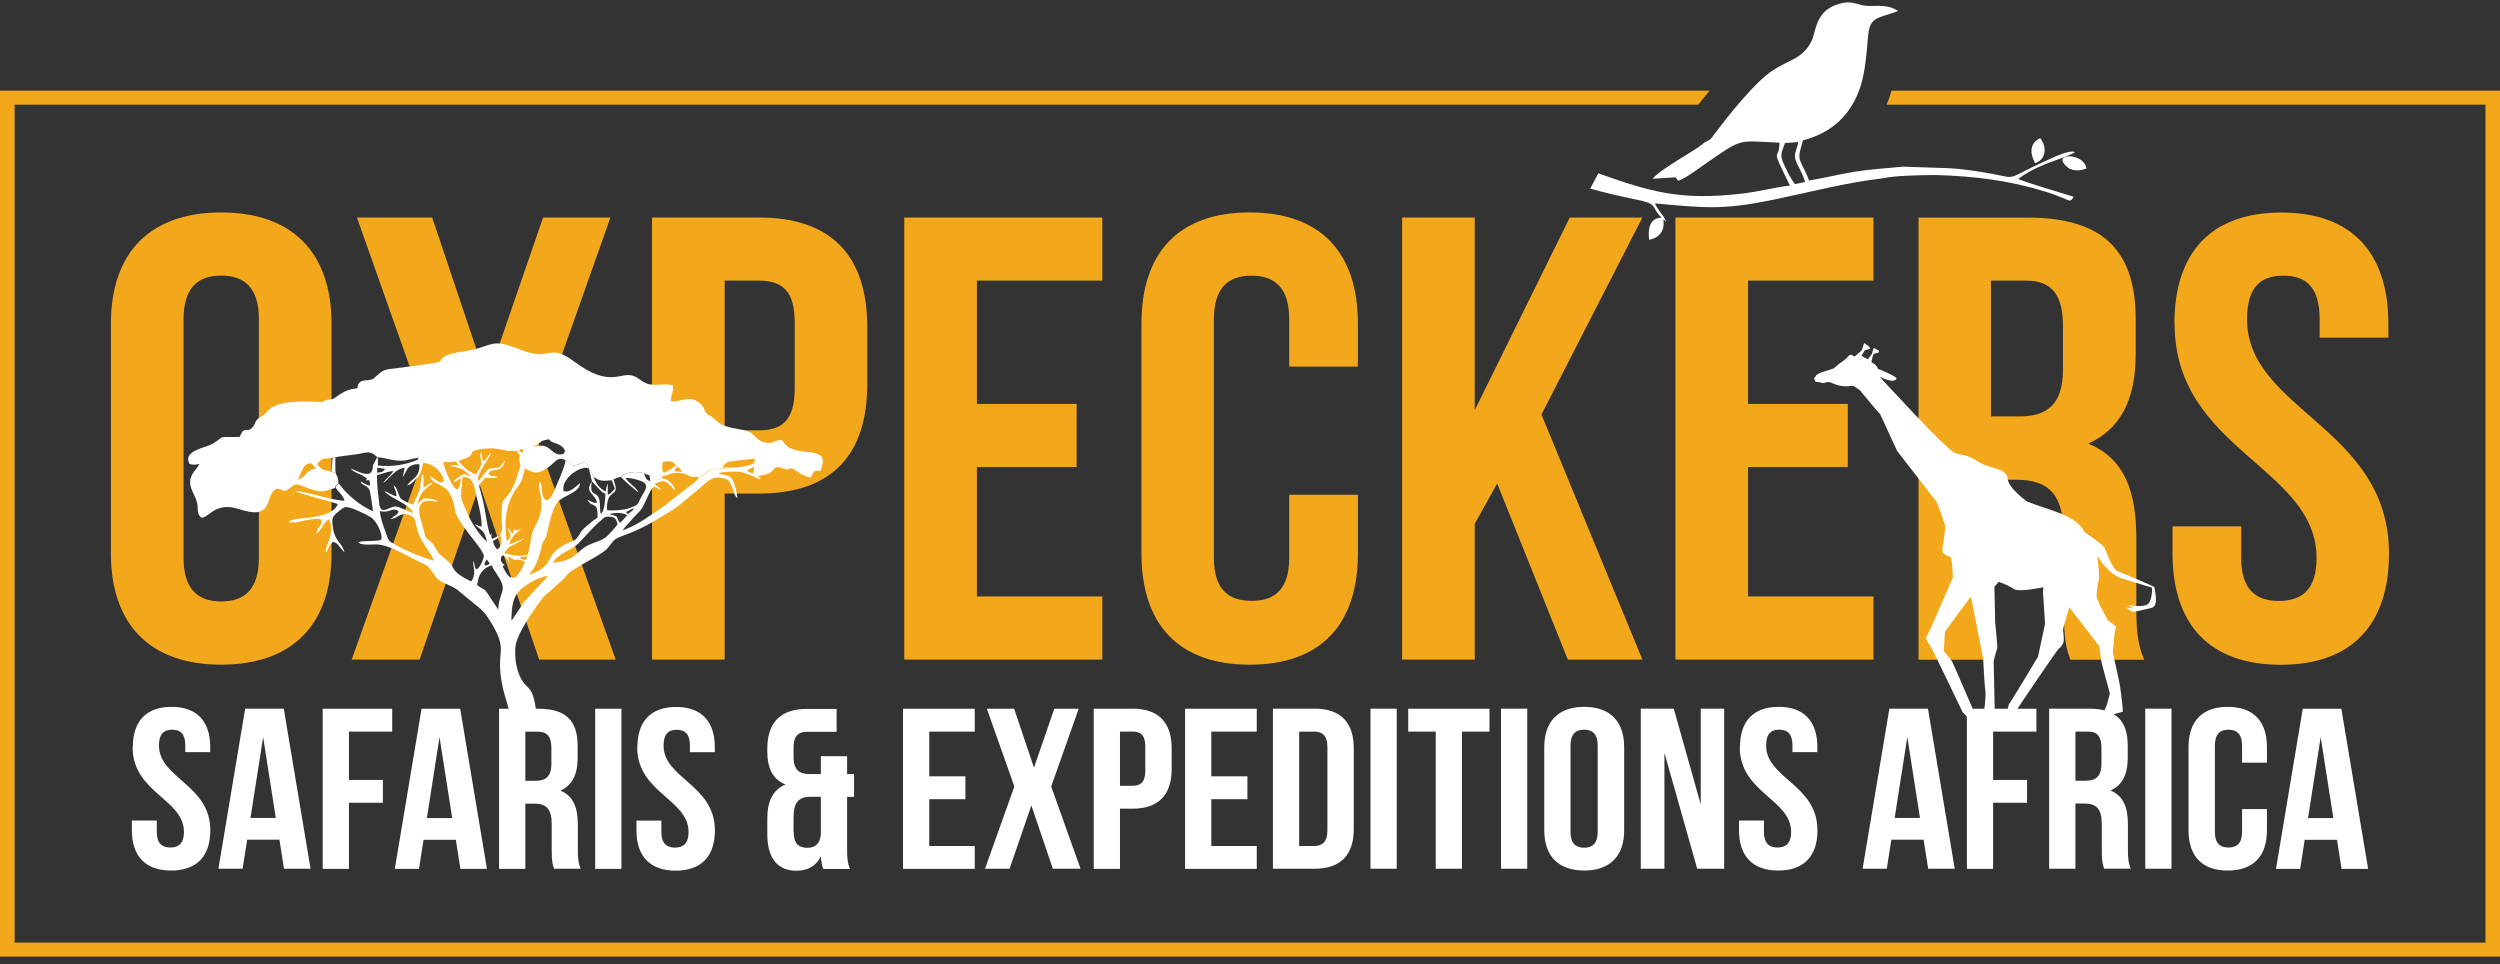
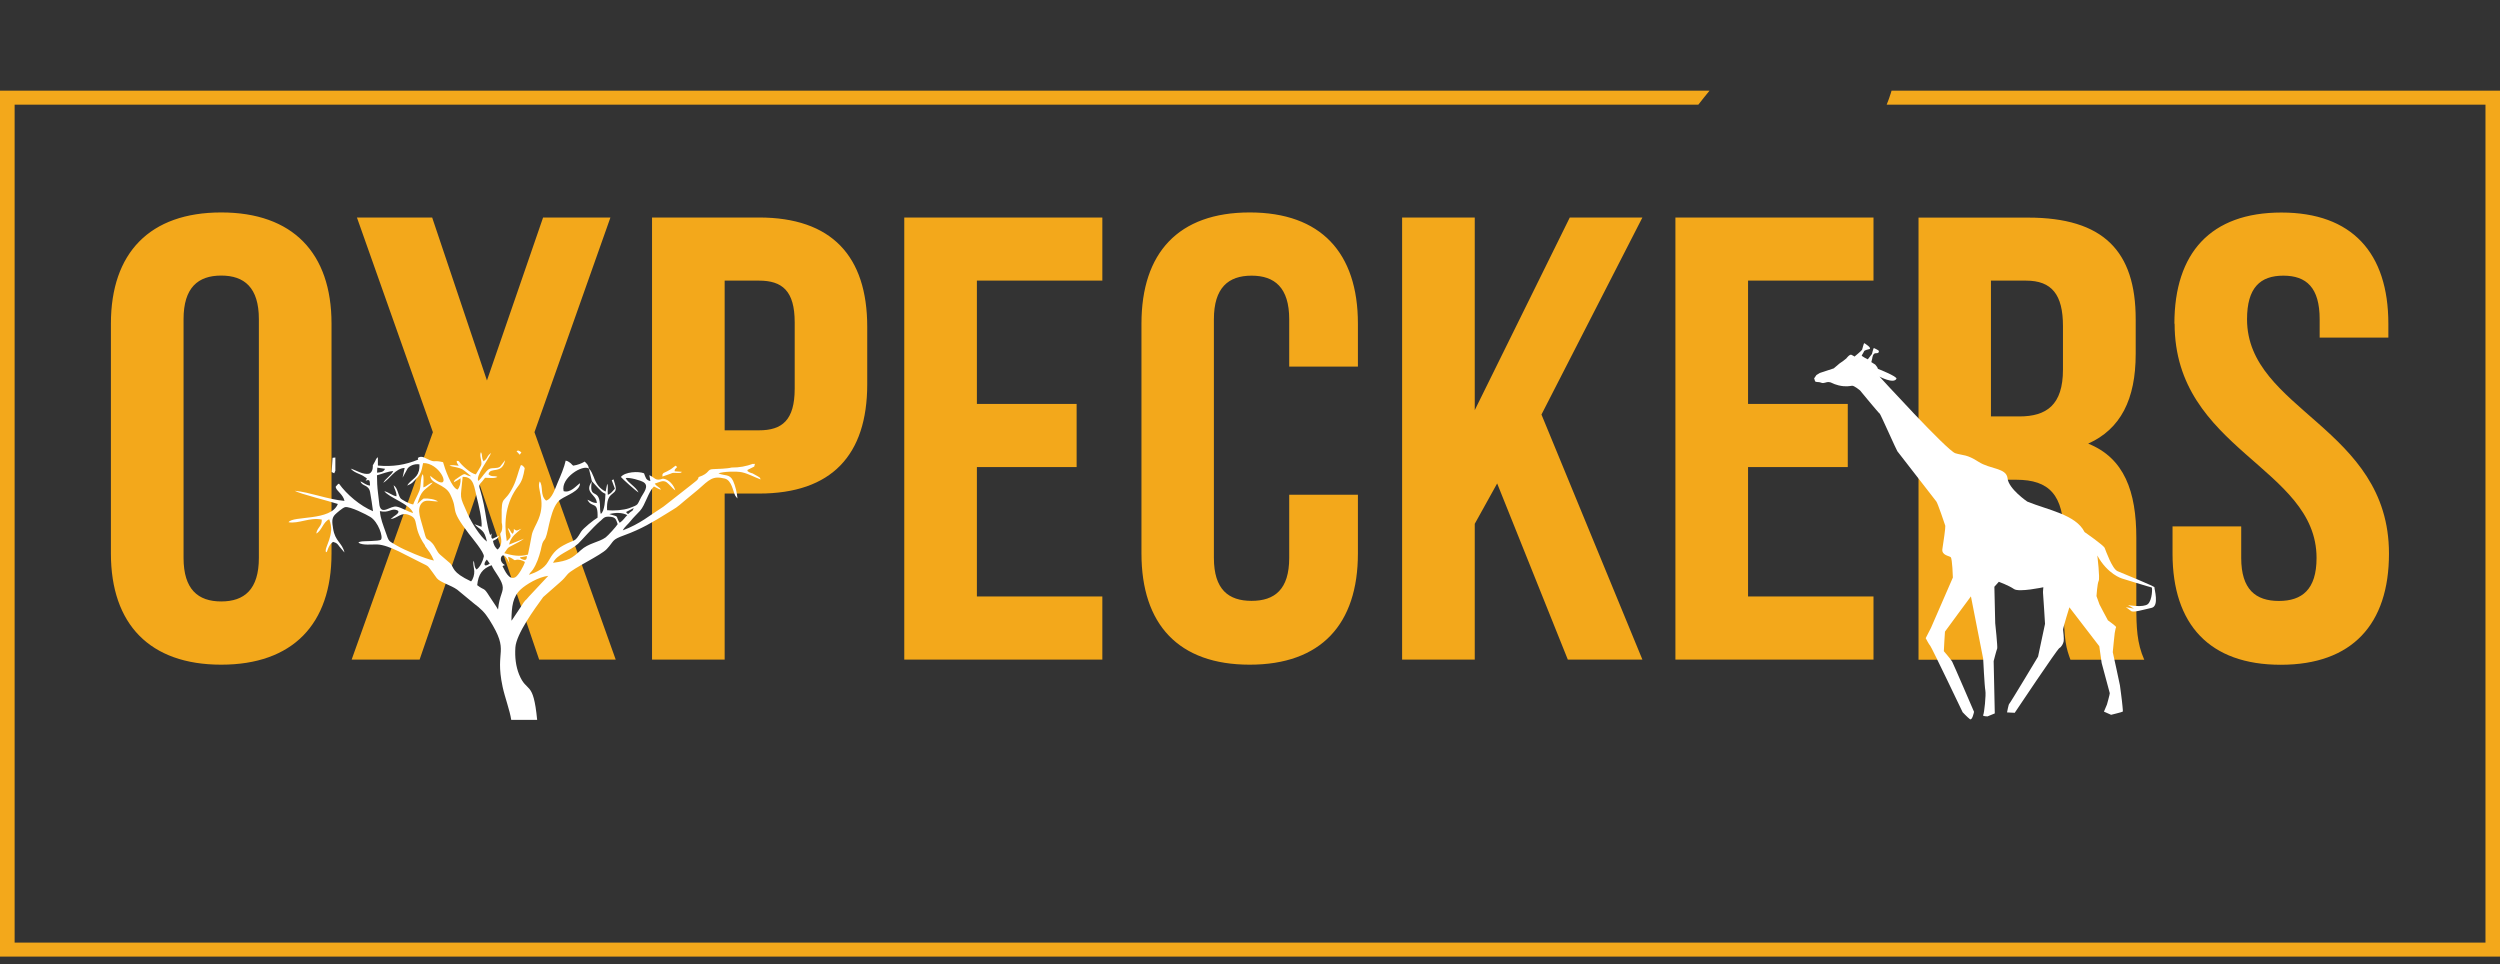
<svg xmlns="http://www.w3.org/2000/svg" width="140" height="54" viewBox="0 0 140 54" fill="none">
  <rect x="0" y="0" width="140" height="54" fill="#333333" stroke="none" />
  <path d="M121.778 18.122C121.778 25.198 129.727 26.149 129.727 31.246C129.727 33.014 128.913 33.653 127.618 33.653C126.322 33.653 125.508 33.014 125.508 31.246V29.479H121.662V31.002C121.662 34.965 123.73 37.227 127.722 37.227C131.714 37.227 133.783 34.965 133.783 31.002C133.783 23.925 125.834 22.975 125.834 17.878C125.834 16.11 126.572 15.437 127.867 15.437C129.163 15.437 129.901 16.11 129.901 17.878V18.906H133.748V18.128C133.748 14.165 131.714 11.902 127.757 11.902C123.8 11.902 121.766 14.165 121.766 18.128L121.778 18.122ZM113.457 15.715C114.898 15.715 115.526 16.494 115.526 18.261V20.701C115.526 22.68 114.602 23.32 113.085 23.32H111.493V15.715H113.451H113.457ZM120.075 36.938C119.669 36.021 119.634 35.137 119.634 33.931V30.112C119.634 27.533 118.966 25.654 116.938 24.843C118.751 24.031 119.599 22.369 119.599 19.823V17.878C119.599 14.059 117.786 12.186 113.573 12.186H107.437V36.944H111.505V26.866H112.911C114.759 26.866 115.572 27.716 115.572 30.012V33.903C115.572 35.921 115.718 36.31 115.944 36.944H120.087L120.075 36.938ZM97.891 15.715H104.916V12.18H93.823V36.938H104.916V33.403H97.891V26.154H103.475V22.619H97.891V15.721V15.715ZM87.798 36.938H91.975L86.322 23.214L91.975 12.18H87.908L82.586 22.969V12.18H78.518V36.938H82.586V29.334L83.841 27.072L87.798 36.938ZM72.196 27.705V31.241C72.196 33.008 71.383 33.648 70.087 33.648C68.791 33.648 67.978 33.008 67.978 31.241V17.878C67.978 16.11 68.791 15.437 70.087 15.437C71.383 15.437 72.196 16.11 72.196 17.878V20.529H76.043V18.122C76.043 14.159 73.974 11.897 69.983 11.897C65.991 11.897 63.922 14.159 63.922 18.122V30.996C63.922 34.959 65.991 37.222 69.983 37.222C73.974 37.222 76.043 34.959 76.043 30.996V27.705H72.196ZM54.706 15.715H61.731V12.18H50.639V36.938H61.731V33.403H54.706V26.154H60.291V22.619H54.706V15.721V15.715ZM42.504 15.715C43.8 15.715 44.503 16.282 44.503 18.05V21.763C44.503 23.531 43.8 24.098 42.504 24.098H40.581V15.715H42.504ZM42.504 12.18H36.514V36.938H40.581V27.639H42.504C46.572 27.639 48.565 25.482 48.565 21.519V18.3C48.565 14.337 46.566 12.18 42.504 12.18ZM30.413 12.18L27.269 21.307L24.201 12.18H19.988L24.242 24.203L19.692 36.938H23.498L26.862 27.144L30.192 36.938H34.48L29.93 24.203L34.184 12.18H30.413ZM6.211 30.996C6.211 34.959 8.39 37.222 12.388 37.222C16.386 37.222 18.565 34.959 18.565 30.996V18.122C18.565 14.159 16.386 11.897 12.388 11.897C8.39 11.897 6.211 14.159 6.211 18.122V30.996ZM10.279 17.872C10.279 16.105 11.092 15.432 12.388 15.432C13.684 15.432 14.497 16.105 14.497 17.872V31.241C14.497 33.008 13.684 33.681 12.388 33.681C11.092 33.681 10.279 33.008 10.279 31.241V17.878V17.872Z" fill="#F3A81B" />
-   <path d="M44.439 46.593V45.76C44.439 44.926 44.736 44.62 45.404 44.62H45.968V46.694C45.938 47.255 45.648 47.477 45.206 47.477C44.736 47.477 44.445 47.233 44.445 46.593H44.439ZM42.969 45.798V46.71C42.969 48.028 43.515 48.761 44.602 48.761C45.259 48.761 45.712 48.478 45.968 47.955C45.996 48.35 46.037 48.478 46.101 48.661H47.6C47.455 48.328 47.438 48.005 47.438 47.572V44.626H47.827V43.347H47.438V42.347H45.968V43.347H45.322C44.776 43.347 44.439 43.119 44.439 42.402V41.852C44.439 41.213 44.718 40.979 45.189 40.979H46.851V39.701H45.166C43.696 39.701 42.969 40.484 42.969 41.919V42.085C42.969 43.047 43.289 43.647 43.986 43.931C43.266 44.236 42.969 44.904 42.969 45.815V45.798ZM129.959 41.279L130.668 45.81H129.25L129.959 41.279ZM131.11 39.69H128.954L127.455 48.656H128.809L129.064 47.027H130.872L131.127 48.656H132.615L131.116 39.69H131.11ZM125.555 45.309V46.588C125.555 47.227 125.259 47.461 124.794 47.461C124.329 47.461 124.033 47.233 124.033 46.588V41.746C124.033 41.107 124.329 40.862 124.794 40.862C125.259 40.862 125.555 41.107 125.555 41.746V42.708H126.949V41.835C126.949 40.401 126.2 39.584 124.753 39.584C123.306 39.584 122.557 40.401 122.557 41.835V46.499C122.557 47.933 123.306 48.75 124.753 48.75C126.2 48.75 126.949 47.933 126.949 46.499V45.309H125.555ZM120.134 48.65H121.604V39.684H120.134V48.65ZM116.932 40.968C117.455 40.968 117.682 41.252 117.682 41.891V42.775C117.682 43.492 117.345 43.72 116.798 43.72H116.223V40.968H116.932ZM119.326 48.65C119.181 48.317 119.163 47.994 119.163 47.561V46.176C119.163 45.243 118.925 44.565 118.187 44.27C118.844 43.975 119.152 43.375 119.152 42.452V41.746C119.152 40.362 118.495 39.684 116.973 39.684H114.753V48.65H116.223V44.998H116.734C117.403 44.998 117.699 45.304 117.699 46.138V47.544C117.699 48.272 117.751 48.417 117.833 48.645H119.332L119.326 48.65ZM111.615 40.968H114.038V39.69H110.145V48.656H111.615V44.954H113.515V43.675H111.615V40.974V40.968ZM106.81 41.274L107.519 45.804H106.101L106.81 41.274ZM107.96 39.684H105.805L104.306 48.65H105.66L105.915 47.021H107.722L107.978 48.65H109.465L107.966 39.684H107.96ZM97.426 41.835C97.426 44.398 100.302 44.742 100.302 46.588C100.302 47.227 100.006 47.461 99.541 47.461C99.076 47.461 98.78 47.233 98.78 46.588V45.949H97.385V46.499C97.385 47.933 98.135 48.75 99.582 48.75C101.028 48.75 101.778 47.933 101.778 46.499C101.778 43.936 98.902 43.592 98.902 41.746C98.902 41.107 99.169 40.862 99.64 40.862C100.11 40.862 100.378 41.107 100.378 41.746V42.119H101.772V41.835C101.772 40.401 101.034 39.584 99.605 39.584C98.175 39.584 97.438 40.401 97.438 41.835H97.426ZM95.044 48.65H96.554V39.684H95.241V45.048L93.73 39.684H91.883V48.65H93.207V42.158L95.044 48.65ZM86.479 46.499C86.479 47.933 87.269 48.75 88.716 48.75C90.163 48.75 90.953 47.933 90.953 46.499V41.835C90.953 40.401 90.163 39.584 88.716 39.584C87.269 39.584 86.479 40.401 86.479 41.835V46.499ZM87.949 41.746C87.949 41.107 88.245 40.862 88.71 40.862C89.175 40.862 89.471 41.107 89.471 41.746V46.588C89.471 47.227 89.175 47.472 88.71 47.472C88.245 47.472 87.949 47.227 87.949 46.588V41.746ZM84.056 48.65H85.526V39.684H84.056V48.65ZM78.861 40.968H80.401V48.65H81.871V40.968H83.411V39.69H78.861V40.968ZM76.746 48.65H78.216V39.684H76.746V48.65ZM73.585 40.968C74.056 40.968 74.335 41.196 74.335 41.841V46.505C74.335 47.144 74.056 47.377 73.585 47.377H72.754V40.974H73.585V40.968ZM71.284 48.65H73.614C75.084 48.65 75.811 47.866 75.811 46.432V41.902C75.811 40.468 75.09 39.684 73.614 39.684H71.284V48.65ZM67.833 40.968H70.378V39.69H66.363V48.656H70.378V47.377H67.833V44.754H69.855V43.475H67.833V40.979V40.968ZM63.417 40.968C63.887 40.968 64.137 41.174 64.137 41.813V43.158C64.137 43.797 63.882 44.003 63.417 44.003H62.719V40.968H63.417ZM63.417 39.69H61.249V48.656H62.719V45.287H63.417C64.887 45.287 65.613 44.503 65.613 43.069V41.902C65.613 40.468 64.892 39.684 63.417 39.684V39.69ZM59.041 39.69L57.902 42.991L56.793 39.69H55.264L56.804 44.042L55.16 48.65H56.537L57.757 45.104L58.96 48.65H60.511L58.867 44.042L60.407 39.69H59.041ZM52.039 40.968H54.585V39.69H50.569V48.656H54.585V47.377H52.039V44.754H54.062V43.475H52.039V40.979V40.968ZM35.683 41.841C35.683 44.403 38.559 44.748 38.559 46.593C38.559 47.233 38.263 47.466 37.798 47.466C37.333 47.466 37.037 47.238 37.037 46.593V45.954H35.642V46.505C35.642 47.939 36.392 48.756 37.839 48.756C39.285 48.756 40.035 47.939 40.035 46.505C40.035 43.942 37.159 43.597 37.159 41.752C37.159 41.113 37.426 40.868 37.897 40.868C38.367 40.868 38.635 41.113 38.635 41.752V42.124H40.029V41.841C40.029 40.407 39.291 39.59 37.862 39.59C36.432 39.59 35.694 40.407 35.694 41.841H35.683ZM33.33 48.656H34.8V39.69H33.33V48.656ZM30.128 40.974C30.651 40.974 30.877 41.257 30.877 41.896V42.78C30.877 43.497 30.54 43.725 29.994 43.725H29.419V40.974H30.128ZM32.522 48.656C32.377 48.322 32.359 48 32.359 47.566V46.182C32.359 45.248 32.121 44.57 31.383 44.276C32.039 43.981 32.347 43.38 32.347 42.458V41.752C32.347 40.368 31.691 39.69 30.169 39.69H27.949V48.656H29.419V45.004H29.93C30.599 45.004 30.895 45.309 30.895 46.143V47.55C30.895 48.278 30.947 48.422 31.029 48.65H32.528L32.522 48.656ZM24.614 41.279L25.323 45.81H23.905L24.614 41.279ZM25.764 39.69H23.608L22.109 48.656H23.463L23.719 47.027H25.526L25.782 48.656H27.269L25.77 39.69H25.764ZM19.541 40.968H21.964V39.69H18.071V48.656H19.541V44.954H21.441V43.675H19.541V40.974V40.968ZM14.736 41.274L15.444 45.804H14.027L14.736 41.274ZM15.886 39.684H13.73L12.231 48.65H13.585L13.841 47.021H15.648L15.904 48.65H17.391L15.892 39.684H15.886ZM7.426 41.835C7.426 44.398 10.302 44.742 10.302 46.588C10.302 47.227 10.006 47.461 9.541 47.461C9.076 47.461 8.78 47.233 8.78 46.588V45.949H7.385V46.499C7.385 47.933 8.135 48.75 9.582 48.75C11.028 48.75 11.778 47.933 11.778 46.499C11.778 43.936 8.902 43.592 8.902 41.746C8.902 41.107 9.169 40.862 9.64 40.862C10.11 40.862 10.378 41.107 10.378 41.746V42.119H11.772V41.835C11.772 40.401 11.034 39.584 9.605 39.584C8.175 39.584 7.438 40.401 7.438 41.835H7.426Z" fill="white" />
-   <path fill-rule="evenodd" clip-rule="evenodd" d="M115.944 9.467C116.305 9.617 116.63 9.506 116.845 9.434C116.74 8.761 115.648 8.584 115.503 8.917C115.433 9.073 115.793 9.412 115.944 9.473M113.957 9.145C114.253 9.023 114.451 8.862 114.492 8.506C114.532 8.167 114.381 7.917 114.259 7.733C113.667 7.989 113.655 8.567 113.963 9.139L113.957 9.145ZM92.353 13.425C92.94 13.314 93.248 12.903 93.144 12.28C93.196 12.325 93.248 12.375 93.312 12.425C93.161 12.03 92.841 11.791 92.679 11.391C95.526 11.652 96.514 11.763 99.332 11.18C101.366 10.757 103.382 10.223 105.479 9.979C106.043 9.834 107.635 9.806 108.379 9.801C110.581 9.862 112.545 10.107 114.608 10.751C114.927 10.851 115.218 10.968 115.45 11.057C115.904 11.229 115.933 11.357 116.124 11.018C115.694 10.885 113.26 10.157 113.027 10.023C113.434 9.701 113.951 9.428 114.532 9.195C114.939 9.028 115.915 8.717 116.2 8.517C115.863 8.367 114.887 8.862 114.521 9.028C112.063 10.14 113.208 10.007 111.151 9.662C110.471 9.551 109.797 9.451 109.099 9.417L106.572 9.334C105.671 9.412 104.654 9.49 103.853 9.617C103.004 9.756 102.156 9.973 101.302 10.107C101.203 9.768 100.982 9.406 100.831 9.056C100.657 8.656 100.872 8.306 100.959 7.861C102.58 7.45 103.707 6.41 104.213 4.759C104.457 3.959 104.538 2.925 104.608 2.063C104.707 0.907 105.113 1.057 106.299 0.618C105.782 0.279 105.34 0.329 104.678 0.335C104.004 0.34 103.818 -0.021 102.998 0.212C101.615 0.601 101.726 1.769 101.43 2.33C100.93 3.292 100.291 3.292 99.309 3.92C98.274 4.576 96.764 6.51 96.031 7.477C95.776 7.816 95.857 7.778 95.462 7.972C94.864 8.506 93.068 9.39 92.545 10.012L93.829 9.929C93.829 9.929 93.858 9.968 93.87 9.979C93.951 10.084 93.818 9.957 93.986 10.123C94.399 9.979 94.962 9.551 95.264 9.34C97.664 7.678 97.182 7.889 99.651 7.989C99.64 9.128 99.065 8.011 100.238 10.39C99.373 10.496 98.46 10.74 97.513 10.846C94.102 11.235 92.47 10.757 89.506 9.706L89.053 10.562C89.837 10.785 90.732 10.991 91.546 11.157C92.952 11.441 92.365 11.518 93.045 12.186C93.016 12.186 92.969 12.197 92.9 12.208C92.307 12.291 92.295 13.025 92.353 13.425ZM100.511 10.301C100.256 9.962 100.122 9.684 99.913 9.228C99.663 8.695 99.744 8.589 99.959 8.011L100.709 7.955C100.587 8.528 100.384 8.639 100.639 9.167C100.79 9.473 101.005 9.868 101.081 10.19L100.517 10.312L100.511 10.301Z" fill="white" />
  <path d="M101.598 21.179L101.72 21.002L101.912 20.885L102.69 20.629L103.01 20.357L103.225 20.207L103.394 20.073C103.394 20.073 103.579 19.823 103.678 19.868C103.777 19.912 103.853 19.968 103.853 19.968C103.853 19.968 104.253 19.64 104.277 19.584C104.3 19.529 104.37 19.206 104.399 19.217C104.428 19.228 104.869 19.506 104.672 19.551C104.422 19.612 104.399 19.651 104.399 19.651C104.399 19.651 104.294 19.862 104.259 19.901C104.219 19.94 104.596 20.123 104.596 20.123L104.829 19.823C104.829 19.823 104.91 19.479 104.939 19.49C104.968 19.501 105.201 19.612 105.212 19.645C105.224 19.679 105.235 19.79 105.055 19.779C104.869 19.767 104.846 20.068 104.846 20.068L104.794 20.279L105.015 20.418C105.015 20.418 105.189 20.623 105.154 20.651C105.154 20.651 106.27 21.085 106.2 21.213C106.043 21.513 105.253 21.09 105.253 21.09C105.253 21.09 109.047 25.248 109.5 25.382C109.954 25.521 110.134 25.432 110.796 25.86C111.459 26.288 112.359 26.193 112.423 26.788C112.487 27.383 113.527 28.089 113.527 28.089C114.678 28.561 116.252 28.817 116.735 29.795C116.735 29.795 117.798 30.529 117.862 30.685C117.926 30.84 118.28 31.858 118.582 31.985C118.879 32.113 120.674 32.836 120.651 32.891C120.628 32.953 120.941 33.947 120.482 34.042C120.029 34.142 119.466 34.314 119.344 34.22C119.222 34.12 119.047 34.003 119.047 34.003L119.5 34.081L119.169 33.886C119.169 33.886 120.041 34.042 120.285 33.825C120.529 33.608 120.541 32.897 120.494 32.897C120.448 32.897 118.832 32.397 118.832 32.397C118.832 32.397 118.025 32.163 117.449 31.107C117.449 31.107 117.606 32.386 117.525 32.53C117.449 32.675 117.403 33.381 117.403 33.381L117.571 33.847C117.571 33.847 118.019 34.709 118.042 34.737C118.065 34.765 118.53 35.076 118.501 35.126C118.466 35.176 118.437 35.421 118.425 35.448C118.414 35.476 118.315 36.521 118.315 36.521C118.315 36.521 118.716 38.344 118.716 38.378C118.716 38.411 118.826 39.161 118.826 39.228C118.826 39.295 118.902 39.823 118.873 39.851C118.838 39.879 118.222 40.029 118.222 40.029L117.821 39.851L117.99 39.451C117.99 39.451 118.158 38.856 118.147 38.817C118.135 38.778 117.693 37.127 117.693 37.127L117.56 36.188L115.886 34.009C115.886 34.009 115.52 35.182 115.532 35.27C115.543 35.359 115.59 35.771 115.567 35.904C115.543 36.043 115.445 36.227 115.323 36.293C115.201 36.36 112.824 39.917 112.824 39.917L112.394 39.895C112.394 39.895 112.481 39.428 112.516 39.417C112.551 39.406 114.131 36.771 114.131 36.771L114.521 34.937C114.521 34.937 114.422 33.286 114.41 33.219C114.399 33.153 114.428 32.886 114.428 32.886C114.428 32.886 113.057 33.181 112.783 32.986C112.504 32.791 111.935 32.58 111.935 32.58L111.685 32.858L111.732 34.898C111.732 34.898 111.877 36.254 111.842 36.321C111.807 36.388 111.645 37.022 111.645 37.022L111.708 39.951L111.302 40.118C111.302 40.118 111 40.118 111.058 40.04C111.116 39.962 111.226 38.906 111.18 38.672C111.133 38.439 111.058 36.894 111.058 36.894L110.372 33.397C110.372 33.397 108.931 35.343 108.919 35.37C108.908 35.398 108.855 36.466 108.855 36.466C108.855 36.466 109.245 36.916 109.32 37.049C109.396 37.188 110.546 39.862 110.546 39.862C110.546 39.862 110.448 40.368 110.314 40.273C110.18 40.173 109.907 39.884 109.907 39.884C109.907 39.884 108.158 36.221 108.094 36.165C108.03 36.104 107.839 35.737 107.839 35.737L108.135 35.159L109.361 32.341C109.361 32.341 109.332 31.279 109.239 31.202C109.152 31.124 108.716 31.096 108.774 30.74C108.832 30.39 108.954 29.523 108.937 29.445C108.914 29.367 108.501 28.144 108.431 28.078C108.367 28.011 106.293 25.309 106.252 25.27C106.212 25.232 105.299 23.169 105.265 23.164C105.23 23.164 104.161 21.863 104.161 21.863C104.161 21.863 103.829 21.585 103.713 21.602C103.603 21.613 103.376 21.68 102.958 21.58C102.603 21.491 102.568 21.402 102.417 21.396C102.237 21.385 102.144 21.496 101.982 21.43C101.819 21.363 101.674 21.43 101.639 21.335C101.621 21.285 101.586 21.163 101.586 21.163" fill="white" />
-   <path fill-rule="evenodd" clip-rule="evenodd" d="M42.441 26.677L42.133 26.505C42.214 26.432 42.173 26.61 42.214 26.354C42.225 26.277 42.22 26.193 42.22 26.115C42.295 25.826 42.255 26.026 42.156 25.96C42.278 25.865 42.255 25.871 42.272 25.693C41.935 25.71 41.581 25.76 41.238 25.799C40.744 25.854 40.651 25.849 40.459 26.177H40.953C40.715 26.238 40.163 26.249 39.913 26.26C39.553 26.271 39.756 26.488 39.105 26.705C38.611 26.744 38.699 26.677 38.373 26.543C38.147 26.454 37.815 26.488 37.565 26.505C37.693 26.449 37.699 26.46 37.862 26.466C37.92 26.466 38.013 26.471 38.065 26.466C38.199 26.443 38.123 26.477 38.193 26.404C38.175 26.327 38.042 26.188 37.931 26.143L37.856 26.06C37.647 25.765 37.49 25.832 37.124 25.86C37.077 26.038 37.042 26.321 37.17 26.471C37.077 26.593 37.124 26.471 37.106 26.671C37.002 26.877 37.066 26.727 37.112 26.805C36.676 26.96 36.676 26.755 36.351 26.61L36.055 26.505C35.741 26.377 34.986 26.421 34.759 26.71C34.579 26.727 34.503 26.782 34.352 26.849L34.253 26.899C34.073 26.899 33.876 26.949 33.672 26.91C33.457 26.871 33.382 26.777 33.242 26.71C33.173 26.549 33.097 26.349 32.975 26.238C32.934 26.015 32.859 25.977 32.737 25.849C32.539 25.96 32.347 26.038 32.092 26.076C31.952 25.96 32.04 26.004 31.912 25.91C31.801 25.826 31.79 25.826 31.674 25.793C31.447 25.615 31.255 25.687 31.087 25.843C30.041 26.827 29.814 26.377 29.378 26.238C29.343 26.182 29.367 26.177 29.285 26.115C29.181 26.032 29.274 26.043 29.14 26.082C29.088 25.804 29.024 25.765 29.099 25.454L29.192 25.32C29.297 25.32 29.28 25.382 29.291 25.259C29.303 25.104 29.233 25.165 29.221 25.154C28.989 25.182 29.175 25.137 29.105 25.259C29.024 25.209 29.006 25.304 29.035 25.204L28.913 25.254C28.361 25.259 28.46 25.254 27.978 25.154C27.67 25.093 27.304 25.093 26.979 25.143C26.903 25.154 26.647 25.198 26.578 25.232C26.334 25.343 26.502 25.315 26.351 25.498C26.183 25.698 25.88 25.687 25.677 25.832C25.52 25.804 25.555 25.771 25.572 25.926C25.45 25.788 25.526 25.849 25.247 25.865C25.084 25.876 24.945 25.865 24.788 25.887C24.736 25.871 24.532 25.826 24.416 25.832C24.218 25.837 24.242 25.854 24.038 25.771C23.806 25.682 23.603 25.487 23.376 25.648C22.917 25.693 22.812 25.843 22.197 25.788C21.83 25.754 21.447 25.61 21.139 25.61C20.732 25.237 20.657 25.315 20.006 25.432C19.791 25.471 18.873 25.565 18.78 25.615L18.623 25.632C18.03 25.771 18.146 25.521 17.757 25.993C18.117 26.421 17.966 26.227 18.571 26.427L18.716 26.499L18.786 26.343C18.786 26.699 18.96 26.571 18.948 27.088C18.867 27.149 18.948 27.044 18.826 27.188C18.716 27.322 18.774 27.216 18.774 27.322C18.141 27.505 18.094 27.672 17.048 27.261C16.63 27.094 16.566 27.066 16.252 27.316C15.811 27.677 15.909 27.36 15.468 27.377C14.817 27.738 15.334 29.056 13.655 28.589C13.207 28.467 12.824 28.305 12.319 28.45C11.801 28.595 11.482 29.073 11.255 28.973C10.994 28.745 11.121 28.517 11.04 28.166C10.97 27.878 10.848 27.694 10.744 27.438C10.424 26.66 10.982 26.371 11.168 25.988C10.999 26.01 10.866 26.043 10.709 26.004C10.581 25.971 10.674 26.01 10.593 25.943C10.279 25.298 11.307 25.104 11.749 24.926C12.063 24.804 12.33 24.526 12.441 24.487C12.539 24.453 13.225 24.487 13.428 24.459C13.69 23.803 13.783 24.276 14.108 23.964C14.375 23.709 14.178 23.575 14.643 23.325C15.166 23.047 14.881 22.352 17.908 22.508C18.175 22.519 18.083 22.452 18.327 22.391C18.611 22.313 18.542 22.43 18.791 22.252C18.931 22.152 18.977 22.108 19.146 22.013C19.436 21.841 19.617 21.791 20.017 21.741C20.041 21.129 20.645 21.391 20.912 21.202C21.156 21.029 21.313 20.729 21.801 20.668C22.597 20.568 23.539 20.451 24.352 20.323C24.968 20.229 24.428 20.04 25.282 19.812C25.677 19.706 26.084 19.673 26.491 19.578C27.577 19.328 27.589 19 28.85 19.473C29.175 19.595 29.593 19.756 29.954 19.812C30.848 19.951 30.941 19.345 32.185 20.268C34.16 21.735 34.718 20.818 35.439 21.04C35.805 21.152 35.944 21.435 36.386 21.524C36.822 21.607 37.275 21.446 37.688 21.585C37.722 21.885 37.56 22.169 37.571 22.463C38.129 22.564 38.658 22.013 39.297 22.686C39.431 22.83 39.419 22.897 39.506 23.058C39.599 23.236 39.64 23.18 39.808 23.303C40.029 23.464 40.116 23.614 40.418 23.77C40.982 24.064 41.807 23.998 42.127 24.298C42.301 24.459 42.481 24.687 42.789 24.77C43.271 24.898 43.393 24.637 43.748 24.637C43.969 24.709 43.847 25.204 45.189 25.304C46.293 25.382 46.136 25.843 45.944 26.377C45.479 26.293 45.607 26.482 45.386 26.738C45.078 26.682 44.834 26.549 44.643 26.404C44.126 26.021 44.294 26.393 43.945 26.26C43.44 26.071 43.469 26.149 43.19 26.416C42.934 26.655 42.714 26.549 42.446 26.677M29.826 25.048C30.79 24.72 30.796 25.387 31.302 25.448C31.674 25.493 31.749 25.204 31.435 24.976C31.226 24.826 30.994 24.804 30.878 24.731L30.738 24.604C30.256 24.659 30.308 24.776 30.006 24.948C29.901 25.009 29.924 24.97 29.82 25.048H29.826ZM17.443 25.943C17.165 25.949 17.06 26.054 16.95 26.271C16.857 26.46 16.758 26.688 16.694 26.86C17.199 26.688 17.101 26.321 17.711 26.227C17.548 26.093 17.56 26.06 17.443 25.943Z" fill="white" />
  <path fill-rule="evenodd" clip-rule="evenodd" d="M29.146 26.071C29.274 26.032 29.186 26.026 29.291 26.104C29.372 26.166 29.349 26.177 29.384 26.227C29.308 26.671 29.245 26.927 29.024 27.216C28.332 28.111 28.199 29.201 28.379 30.307C28.756 29.99 28.541 29.973 28.437 29.567C28.629 29.701 28.541 29.773 28.716 29.895C28.768 29.806 28.786 29.756 28.774 29.617C28.96 29.784 28.977 29.684 29.198 29.606L28.966 29.806C28.774 29.951 28.547 30.234 28.512 30.496L29.338 30.168C29.157 30.312 28.954 30.401 28.716 30.529C28.385 30.707 28.501 30.607 28.239 30.979C28.681 31.102 29.093 31.191 29.564 31.057C29.645 30.674 29.709 30.351 29.779 29.962C29.826 29.695 30.047 29.356 30.157 29.073C30.593 28 30.023 27.344 30.227 26.96C30.436 27.238 30.232 27.739 30.581 28.033C30.924 27.944 31.098 27.322 31.243 26.994C31.389 26.66 31.604 26.154 31.679 25.793C31.795 25.826 31.807 25.826 31.918 25.91C32.039 26.004 31.958 25.96 32.098 26.077C32.353 26.038 32.551 25.96 32.743 25.849C32.865 25.977 32.94 26.015 32.981 26.238C33.103 26.349 33.178 26.549 33.248 26.71C33.393 27.122 33.602 27.377 33.916 27.527L34.004 27.094C34.073 27.222 34.009 27.494 34.038 27.711C34.248 27.622 34.271 27.533 34.433 27.366L34.259 26.894L34.358 26.844C34.387 26.944 34.48 27.227 34.486 27.333C34.497 27.75 33.934 27.511 33.998 28.572C34.381 28.611 34.898 28.572 35.241 28.456C35.799 28.25 35.66 28.289 35.904 27.844C36.026 27.611 36.368 27.227 36.049 27.01C35.886 26.899 35.23 26.721 35.038 26.771C35.166 27.038 35.613 27.255 35.758 27.577C35.619 27.505 34.863 26.827 34.77 26.71C34.997 26.421 35.752 26.377 36.066 26.505C36.159 26.738 36.165 26.888 36.421 26.938L36.363 26.61C36.694 26.755 36.688 26.96 37.124 26.805C37.455 26.832 37.734 27.166 37.815 27.461C37.67 27.372 37.496 27.133 37.344 27.016C37.13 26.855 36.903 27.016 36.665 27.083C36.752 27.205 36.705 27.138 36.845 27.255C36.973 27.361 36.926 27.283 37.013 27.427C36.833 27.372 36.775 27.311 36.618 27.244C36.293 27.566 36.142 28.272 35.84 28.606C35.665 28.8 35.468 28.978 35.322 29.167C35.171 29.362 34.98 29.495 34.875 29.701C35.863 29.328 36.362 28.872 37.153 28.372L38.698 27.16C38.983 26.922 39.088 26.894 39.123 26.716C39.779 26.493 39.57 26.282 39.93 26.271C40.18 26.26 40.732 26.249 40.97 26.182C41.406 26.188 41.79 26.11 42.173 25.971C42.272 26.043 42.313 25.837 42.237 26.127L41.853 26.321C41.894 26.416 41.813 26.36 41.958 26.443C42.022 26.482 42.08 26.488 42.144 26.51L42.452 26.682C42.603 26.794 42.516 26.682 42.597 26.849C42.272 26.733 41.906 26.527 41.557 26.449C41.261 26.382 40.476 26.404 40.232 26.51C40.587 26.66 40.866 26.527 41.052 26.927C41.174 27.194 41.278 27.6 41.296 27.916L41.179 27.766C41.04 27.505 40.982 26.899 40.587 26.799C39.907 26.632 39.733 26.849 39.088 27.422L38.361 28.022C37.815 28.489 37.949 28.372 37.327 28.761C36.595 29.217 35.898 29.634 34.974 29.968C34.218 30.24 34.422 30.273 33.98 30.746C33.655 31.096 32.069 31.83 31.79 32.152C31.61 32.358 31.586 32.413 31.36 32.608L30.418 33.436C29.936 34.098 28.908 35.504 28.861 36.26C28.826 36.794 28.884 37.31 29.07 37.772C29.512 38.85 29.86 38.039 30.081 40.312H28.629C28.553 39.79 28.274 39.056 28.146 38.461C27.687 36.304 28.582 36.582 27.403 34.703C27.141 34.287 26.92 34.081 26.543 33.797L25.601 33.019C25.241 32.764 24.654 32.614 24.462 32.38C24.352 32.241 24.323 32.174 24.218 32.041C23.945 31.691 24.05 31.735 23.608 31.524C22.824 31.152 21.813 30.518 21.127 30.49C20.819 30.479 20.325 30.551 20.076 30.396C20.145 30.334 19.994 30.384 20.203 30.329C20.337 30.29 21.226 30.318 21.331 30.223C21.476 30.095 21.185 29.217 20.732 28.945C20.523 28.817 19.599 28.345 19.326 28.4C19.192 28.428 18.838 28.739 18.762 28.817C18.559 29.023 18.6 29.267 18.652 29.59C18.762 30.329 19.157 30.373 19.291 30.94L19.001 30.601C18.89 30.451 18.873 30.412 18.658 30.346C18.367 30.501 18.321 30.996 18.28 30.901C18.28 30.896 18.263 30.918 18.257 30.929C18.123 30.668 18.797 29.962 18.437 29.078C18.094 29.223 18.019 29.723 17.711 29.879C17.769 29.517 18.036 29.484 18.019 29.095C17.35 28.956 16.717 29.345 16.159 29.245C16.392 28.867 18.541 29.195 18.919 28.222C18.425 28.055 16.816 27.666 16.502 27.483C17.35 27.561 18.338 27.966 19.291 28.05C19.221 27.705 18.878 27.511 18.809 27.316C18.809 27.21 18.756 27.316 18.861 27.183C18.977 27.044 18.902 27.144 18.983 27.083C19.413 27.689 20.174 28.333 20.889 28.628C20.843 28.278 20.79 27.911 20.726 27.561C20.645 27.122 20.273 27.249 20.186 26.955C20.389 27.044 20.476 27.16 20.721 27.194C20.703 26.933 20.732 26.821 20.476 26.922C20.575 26.744 20.575 26.821 20.418 26.705C20.198 26.532 19.855 26.499 19.64 26.243C19.959 26.338 20.331 26.599 20.674 26.527C20.918 26.41 20.877 26.06 20.877 26.06L21.005 25.832C21.075 25.671 21.052 25.704 21.162 25.599V26.071C21.999 26.149 22.708 26.032 23.417 25.738L23.399 25.643C23.626 25.482 23.835 25.676 24.062 25.765C24.271 25.843 24.247 25.832 24.439 25.826C24.555 25.826 24.753 25.865 24.811 25.882C24.898 26.215 25.293 27.344 25.625 27.416C25.747 27.272 25.811 27.044 25.793 26.782C25.683 26.86 25.561 26.933 25.41 27.01C25.479 26.838 25.445 26.899 25.607 26.782C26.165 26.388 25.927 26.605 26.392 26.677C26.368 26.666 26.037 26.366 25.909 26.293C25.706 26.171 25.392 26.149 25.171 26.082C25.323 26.015 25.479 26.071 25.689 26.082L25.59 25.921C25.572 25.771 25.537 25.799 25.694 25.826C25.84 26.043 26.345 26.51 26.647 26.566C26.705 26.454 26.932 26.132 26.955 26.015C26.996 25.804 26.827 25.515 26.932 25.321C27.037 25.482 26.944 25.626 27.083 25.832L27.211 25.721C27.321 25.582 27.281 25.532 27.501 25.36C27.379 25.71 26.624 26.638 26.781 26.933C26.979 26.788 27.205 26.343 27.414 26.254C27.583 26.182 27.838 26.254 28.001 26.138L28.286 25.771C28.117 26.599 27.443 26.116 27.356 26.56C27.548 26.733 27.676 26.621 27.856 26.705C27.699 26.81 27.379 26.755 27.164 26.755C26.682 27.411 26.793 26.832 27.089 28.233C27.211 28.811 27.252 29.356 27.432 29.923C27.49 29.94 27.374 30.062 27.53 29.873C27.496 30.168 27.53 30.118 27.583 30.173L27.96 29.99C27.879 30.157 27.798 30.201 27.606 30.29C27.641 30.501 27.734 30.685 27.873 30.774C28.088 30.551 28.111 30.334 28.03 30.006C27.978 29.801 28.071 29.906 28.117 29.628C28.146 29.445 28.094 29.262 28.094 29.256V28.967C28.071 27.627 28.222 28.294 28.739 27.244C28.937 26.844 29 26.482 29.152 26.082M24.091 26.638C24.143 26.699 24.462 26.938 24.584 26.988C25.218 27.233 24.584 25.91 23.695 25.932C23.591 26.46 23.539 26.588 23.265 26.855C23.091 27.027 23.114 27.055 22.806 27.194C23.004 26.805 23.533 26.782 23.486 26.004C23.202 25.96 22.934 26.088 22.824 26.238L22.545 26.749L22.661 26.204C22.127 26.232 21.825 26.821 21.464 27.038C21.598 26.782 21.929 26.61 22.022 26.377C21.679 26.41 21.424 26.532 21.11 26.616C21.11 26.938 21.127 27.288 21.168 27.605L21.249 28.294C21.371 28.884 21.871 28.294 22.22 28.372C22.498 28.433 22.835 28.645 23.132 28.734C23.016 28.256 21.766 27.861 21.522 27.505C21.801 27.583 21.987 27.761 22.202 27.794C22.22 27.55 22.086 27.399 22.04 27.172C22.173 27.272 22.208 27.366 22.266 27.516C22.301 27.605 22.365 27.822 22.423 27.894C22.504 28 22.94 28.222 23.138 28.25C23.225 28.011 23.382 27.75 23.486 27.483C23.591 27.21 23.533 26.766 23.672 26.549C23.754 26.71 23.701 27.066 23.707 27.294C23.939 27.222 23.98 27.083 24.236 27.021L24.184 27.077C24.184 27.077 24.166 27.094 24.154 27.105C24.154 27.105 24.091 27.166 24.079 27.177C23.777 27.45 23.579 27.466 23.37 28.228C23.486 28.122 23.579 28.011 23.724 27.916C23.998 27.9 24.364 27.955 24.526 28.083C24.166 28.083 23.823 27.939 23.62 28.172C23.3 28.534 23.573 29.078 23.754 29.784C23.905 30.368 23.887 30.073 24.201 30.412C24.375 30.596 24.462 30.901 24.637 31.052L25.218 31.552C25.445 31.796 25.282 32.041 26.38 32.558C26.508 32.419 26.566 32.174 26.56 31.985C26.549 31.785 26.461 31.541 26.531 31.402C26.589 31.607 26.537 31.719 26.682 31.891C26.874 31.785 27.042 31.418 27.095 31.168C27.141 30.957 26.409 30.09 26.252 29.884C25.096 28.372 25.718 28.711 25.206 27.672C24.922 27.094 24.073 27.099 24.096 26.627L24.091 26.638ZM21.127 26.193L21.116 26.471C21.336 26.443 21.47 26.443 21.563 26.254L21.127 26.188V26.193ZM32.975 26.243C32.65 25.988 31.383 26.76 31.563 27.505C31.952 27.622 32.266 27.199 32.481 27.06C32.487 27.494 31.755 27.722 31.4 27.961C30.831 28.345 30.732 29.717 30.552 30.123C30.488 30.262 30.43 30.268 30.372 30.434C30.337 30.535 30.308 30.701 30.279 30.824C30.186 31.185 30.052 31.585 29.843 31.896C29.744 32.041 29.698 32.041 29.622 32.191C30.058 32.041 30.471 31.841 30.686 31.463C30.936 31.024 31.104 30.785 31.54 30.546C32.237 30.162 32.161 30.418 32.539 29.779C32.65 29.59 33.271 29.095 33.463 28.989C33.498 28.005 33.155 28.495 32.894 27.983C33.12 28.072 33.132 28.15 33.422 28.172C33.411 27.672 32.684 27.605 33.149 26.955L32.981 26.249L32.975 26.243ZM33.144 26.949C32.963 28.011 33.539 27.294 33.597 28.239C33.608 28.411 33.597 28.65 33.643 28.778C33.864 28.65 33.893 27.933 33.905 27.655C33.672 27.55 33.69 27.516 33.492 27.327L33.144 26.944V26.949ZM26.967 29.501C27.013 29.134 26.793 28.217 26.694 27.839C26.56 27.327 26.554 26.677 25.909 26.705C25.793 28.017 25.694 27.661 26.194 28.795C26.38 29.212 26.886 30.056 27.269 30.329C27.112 29.617 26.944 29.74 26.572 29.356L26.967 29.501ZM35.061 28.678C35.2 28.85 35.166 28.778 35.299 28.678C35.462 28.556 35.392 28.656 35.491 28.45L35.061 28.672V28.678ZM23.806 30.551C23.033 29.434 23.539 29.073 22.894 28.834C22.446 28.667 22.301 29.006 21.871 29.073L22.051 28.923C22.133 28.867 22.475 28.661 22.22 28.567C21.918 28.445 21.772 28.75 21.273 28.622C21.313 29.078 21.453 29.384 21.592 29.79C21.795 30.379 21.743 30.262 22.237 30.562C22.632 30.796 23.777 31.285 24.3 31.391C24.143 31.018 24.015 30.874 23.794 30.562L23.806 30.551ZM35.125 28.845C34.829 28.689 34.462 28.7 34.12 28.789C34.736 28.973 34.428 28.839 34.701 29.278C34.904 29.145 34.98 28.989 35.125 28.85V28.845ZM33.614 29.178C33.167 29.562 32.562 30.273 32.377 30.446C31.912 30.868 31.191 31.029 30.97 31.518C31.848 31.402 32.034 31.263 32.516 30.818C32.963 30.407 33.533 30.373 33.916 30.095C34.044 30.001 34.521 29.478 34.59 29.351C34.497 29.089 34.474 28.967 34.184 28.939C33.829 28.906 33.806 29.017 33.614 29.184V29.178ZM29.117 31.213C29.186 31.302 29.076 31.241 29.233 31.313C29.529 31.457 29.494 31.207 29.506 31.14L29.117 31.213ZM28.175 31.685C28.175 31.685 28.158 31.702 28.158 31.696C28.158 31.691 28.146 31.696 28.141 31.707C28.268 31.93 28.489 32.519 28.861 32.324C29.018 32.241 29.332 31.707 29.396 31.468C29.25 31.38 29.07 31.318 28.902 31.352L28.844 31.368C28.844 31.368 28.826 31.368 28.82 31.368C28.791 31.368 28.64 31.218 28.454 31.185L28.536 31.574C28.518 31.502 28.326 31.079 28.164 31.102C28.048 31.118 27.926 31.446 28.274 31.646C28.268 31.646 28.251 31.652 28.245 31.657L28.199 31.674H28.175V31.685ZM27.263 31.335C27.06 31.552 27.077 31.813 27.426 31.563L27.263 31.335ZM28.646 34.748C28.646 34.748 28.669 34.726 28.675 34.72L29.134 34.031C29.506 33.442 29.355 33.742 29.628 33.397L30.703 32.247C30.157 32.308 29.465 32.725 29.163 33.003C28.71 33.419 28.652 33.959 28.64 34.748H28.646ZM37.92 26.154C37.827 26.254 37.769 26.277 37.78 26.393L38.181 26.421C38.111 26.493 38.181 26.46 38.053 26.482C38.001 26.493 37.908 26.482 37.85 26.482C37.693 26.482 37.681 26.466 37.554 26.527L37.095 26.688C37.112 26.482 37.066 26.61 37.159 26.488C37.298 26.421 37.408 26.377 37.548 26.288C37.682 26.204 37.728 26.138 37.844 26.077L37.92 26.16V26.154ZM18.786 26.349L18.716 26.505L18.571 26.432L18.623 25.637L18.78 25.621V26.355L18.786 26.349ZM29.111 25.271L29.198 25.332L29.105 25.465L28.925 25.265L29.047 25.215C29.018 25.315 29.035 25.221 29.117 25.271H29.111ZM27.891 34.131C27.966 33.297 28.234 33.142 28.135 32.758C28.036 32.38 27.664 31.98 27.53 31.652C27.013 31.846 26.787 32.152 26.723 32.769C27.159 33.108 27.066 32.841 27.414 33.403C27.542 33.614 27.804 33.964 27.891 34.136V34.131Z" fill="white" />
  <path d="M0.407 5.076H95.735C95.514 5.343 95.305 5.61 95.108 5.86H0.819V52.786H139.187V5.86H105.654C105.741 5.654 105.816 5.437 105.886 5.215L105.927 5.076H140V53.57H0V5.076H0.407Z" fill="#F3A81B" />
</svg>